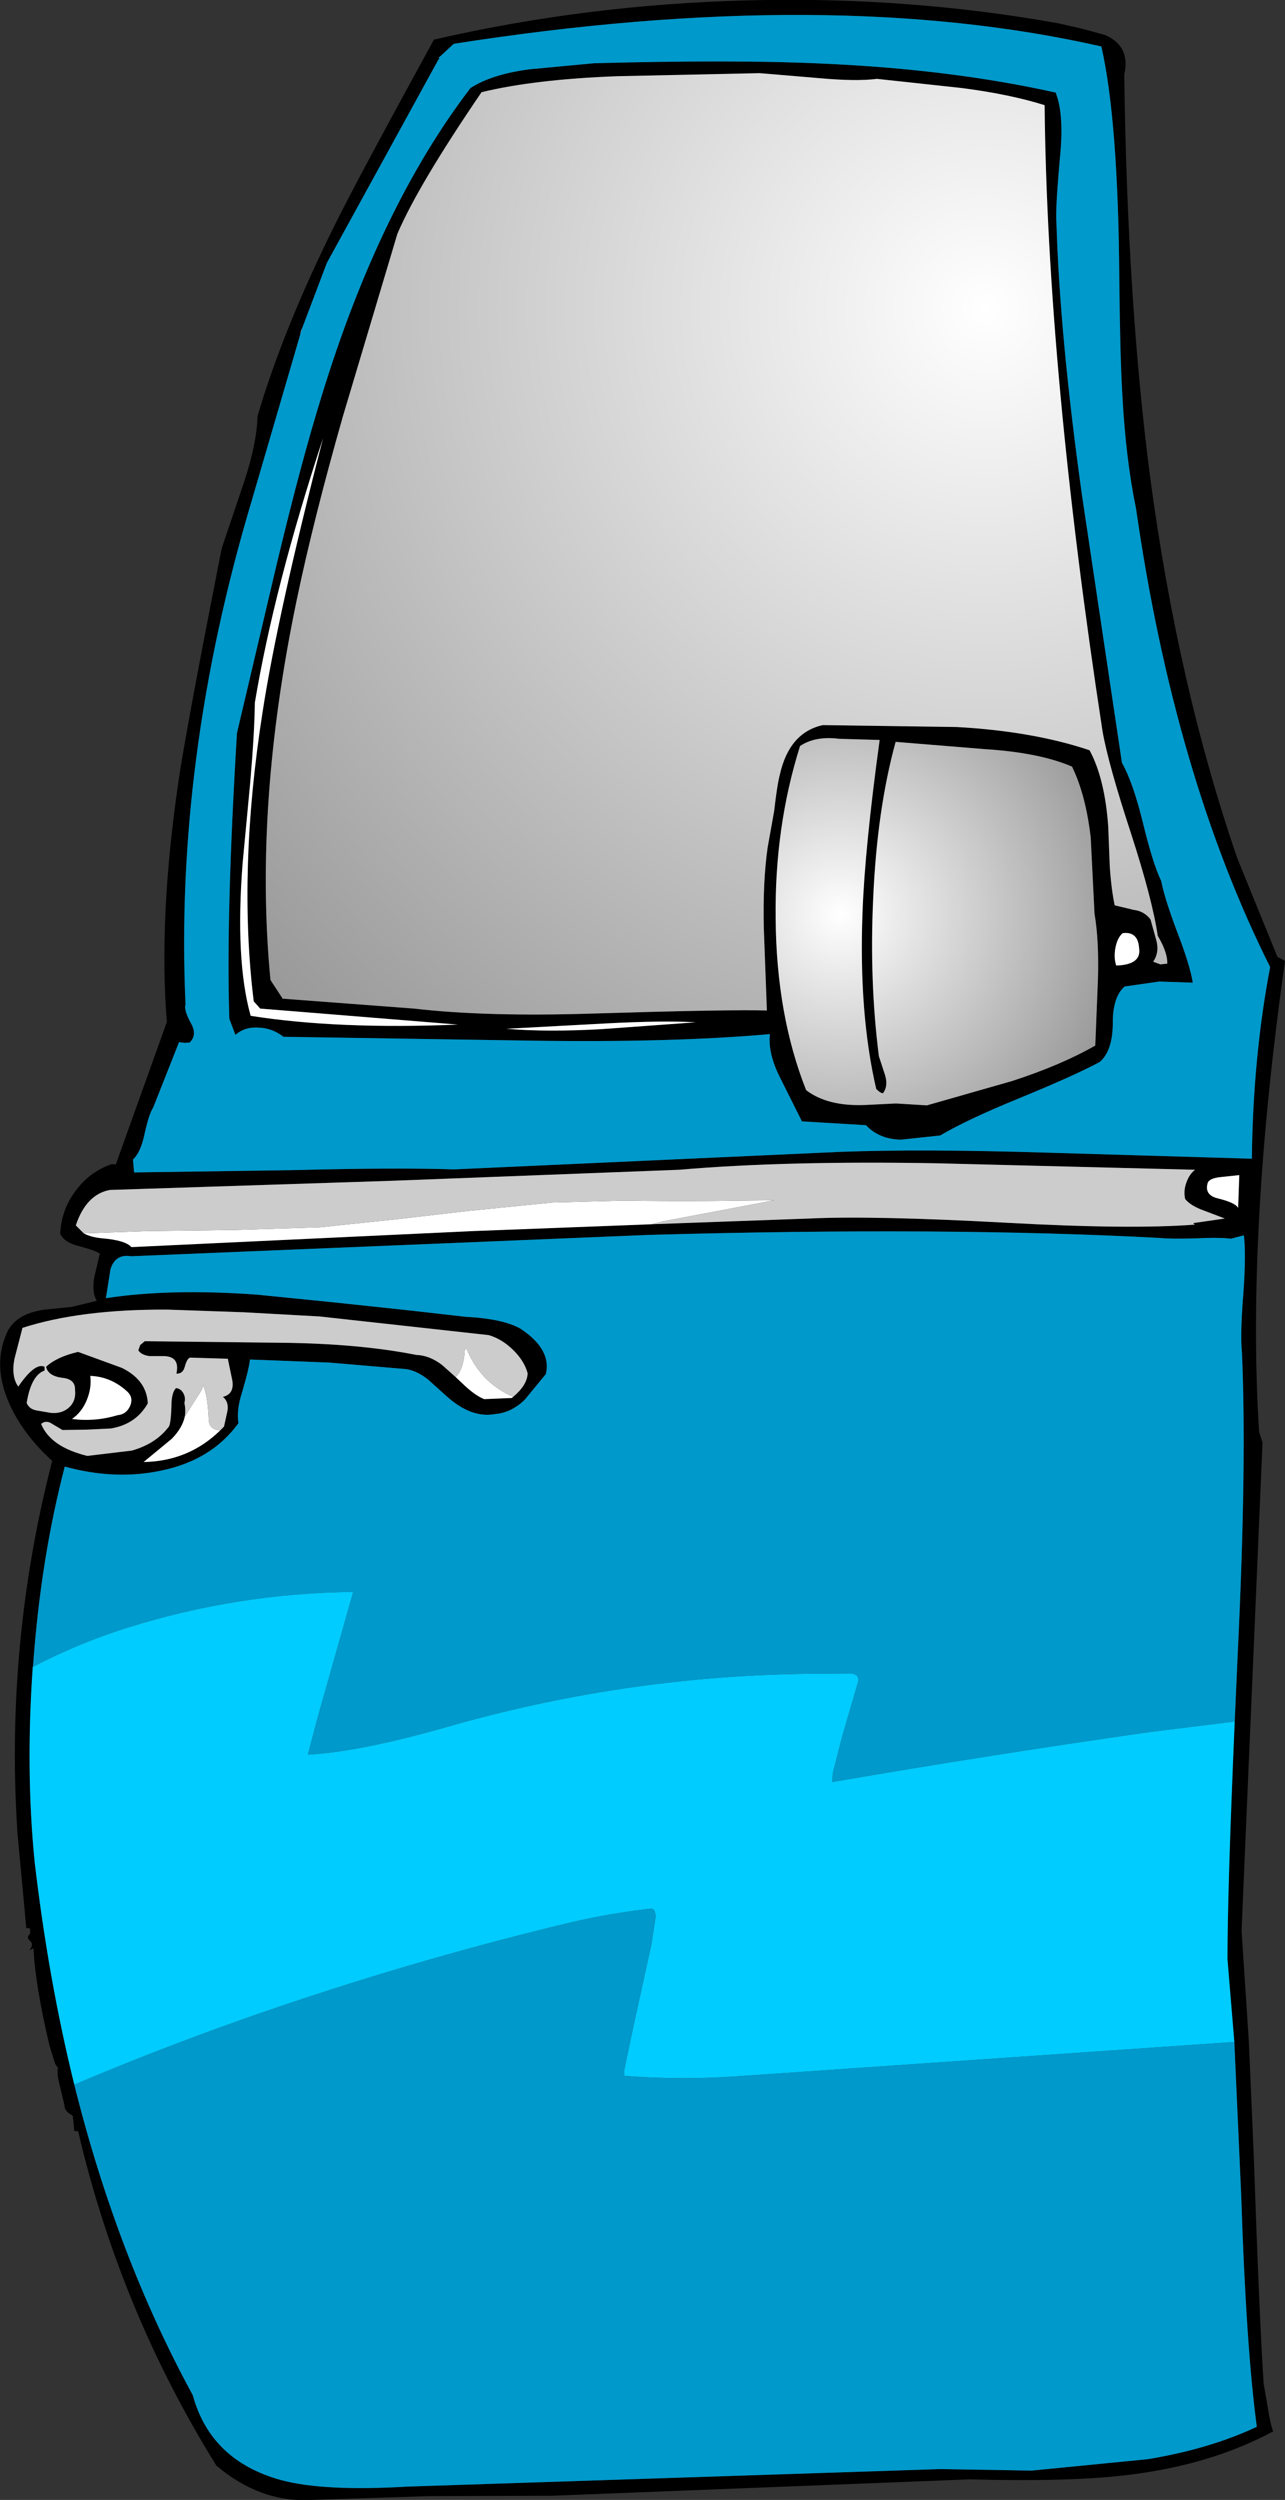
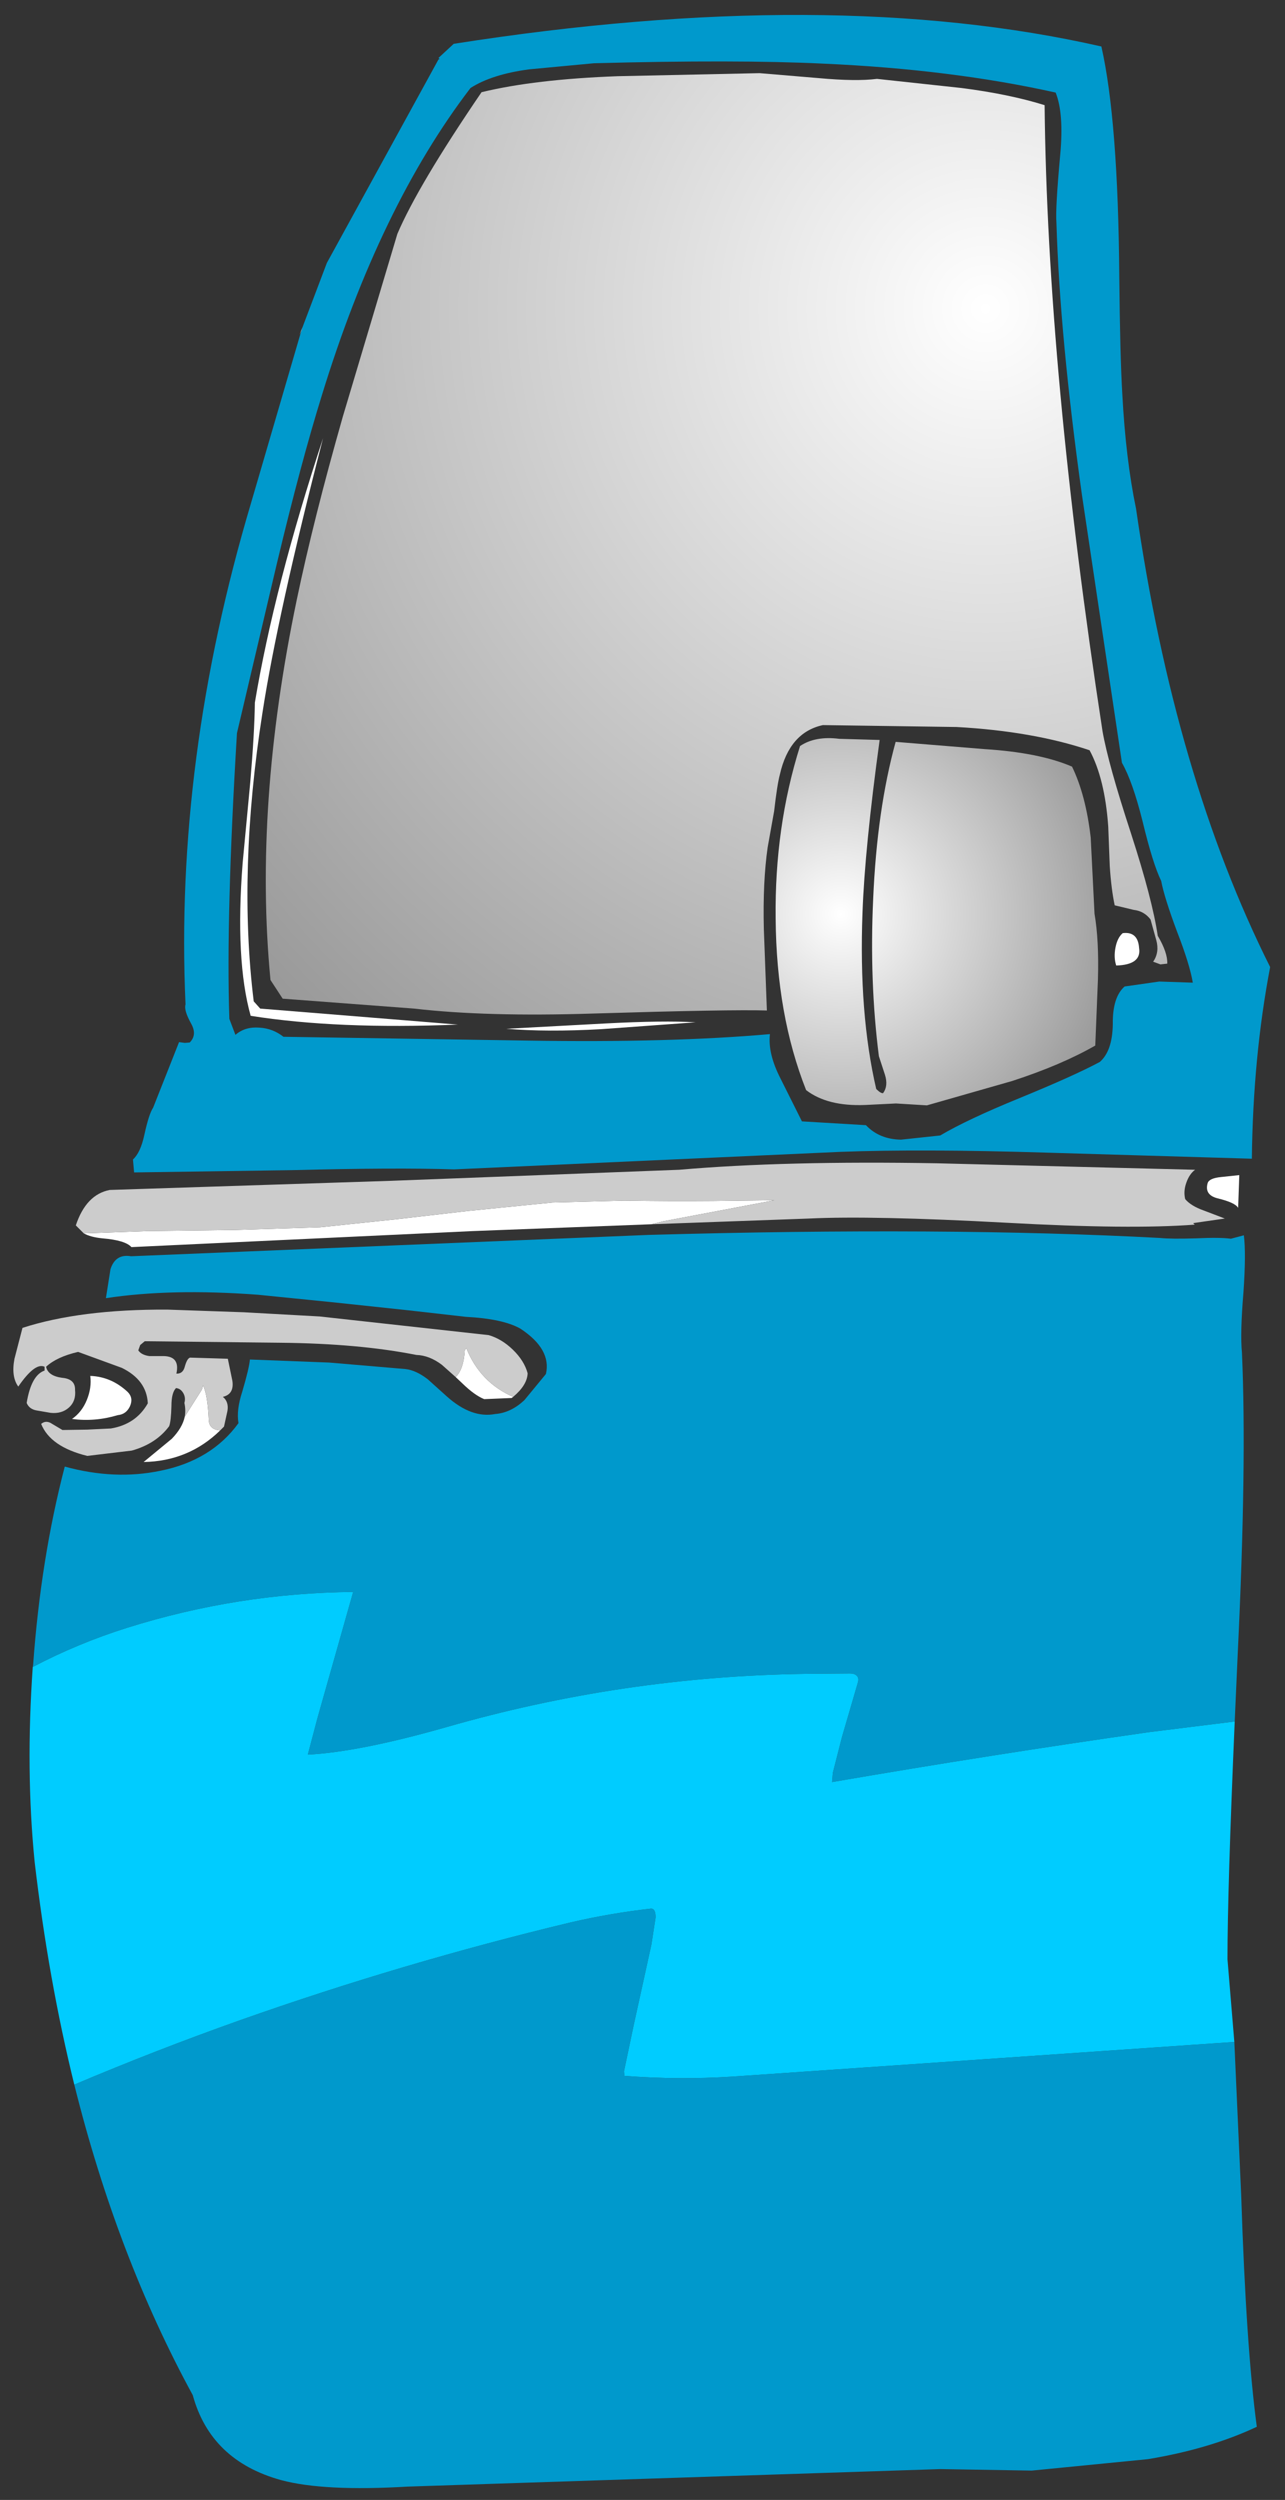
<svg xmlns="http://www.w3.org/2000/svg" height="328.05px" width="168.65px">
  <rect width="100%" height="100%" fill="#333333" stroke="none" />
  <g transform="matrix(1.0, 0.0, 0.0, 1.0, 84.35, 164.0)">
-     <path d="M57.6 -160.25 L60.7 -159.4 Q64.05 -157.95 63.2 -154.2 63.6 -124.35 66.6 -101.4 70.25 -74.0 78.05 -51.35 L83.3 -38.45 84.3 -37.9 Q79.25 -2.2 80.9 23.9 L81.35 25.3 78.6 89.35 79.55 103.8 80.2 118.9 Q80.95 140.6 81.5 148.8 L82.05 151.95 Q82.35 154.0 82.75 155.05 74.5 159.5 63.45 160.8 55.9 161.7 42.9 161.35 L-11.9 163.5 -28.0 163.55 -43.6 164.05 Q-50.2 164.4 -55.95 159.55 -68.6 139.2 -74.1 115.65 L-74.6 115.65 -74.75 113.95 -74.9 114.05 Q-74.55 113.7 -75.1 113.45 -75.9 112.95 -75.9 112.2 L-76.5 109.7 Q-76.9 108.2 -76.75 107.35 L-77.1 106.85 -77.85 104.45 Q-79.75 96.4 -79.95 91.65 L-80.5 91.95 Q-79.85 91.1 -80.45 90.65 -80.95 90.2 -80.4 89.75 L-80.4 89.05 -80.9 89.0 -82.05 76.65 Q-82.75 66.2 -82.05 55.85 -81.1 41.65 -77.5 27.7 -81.3 24.25 -83.1 20.25 -85.25 15.45 -83.65 11.4 -82.65 8.4 -78.45 7.85 L-74.95 7.5 -71.65 6.7 Q-72.3 5.6 -72.0 3.7 L-71.25 0.5 Q-71.8 0.1 -74.05 -0.5 -75.9 -0.95 -76.45 -2.1 -76.3 -5.25 -74.45 -7.7 -72.6 -10.25 -69.65 -11.25 L-69.15 -11.2 -62.45 -29.9 Q-63.55 -43.45 -60.95 -61.3 -60.0 -67.95 -55.25 -92.05 L-52.35 -100.65 Q-50.65 -105.75 -50.55 -109.4 -47.15 -120.95 -40.3 -134.7 -37.45 -140.45 -27.4 -158.8 -7.45 -163.4 13.7 -163.95 34.65 -164.5 54.5 -160.95 L57.6 -160.25 M54.2 -151.85 Q55.3 -149.1 54.8 -143.7 54.15 -136.6 54.3 -134.8 54.75 -119.8 57.65 -99.05 L62.9 -63.9 Q64.3 -61.45 65.6 -56.25 66.95 -50.65 68.05 -48.4 68.45 -46.25 70.15 -41.7 71.8 -37.45 72.2 -35.05 L67.8 -35.2 63.25 -34.55 Q61.65 -33.15 61.7 -29.6 61.65 -26.1 60.0 -24.65 56.65 -22.85 49.45 -19.9 42.6 -17.1 39.05 -15.0 L33.9 -14.45 Q31.05 -14.5 29.3 -16.35 L20.9 -16.85 18.1 -22.45 Q16.4 -25.75 16.7 -28.3 3.7 -27.15 -15.1 -27.45 L-47.15 -27.95 Q-48.55 -29.05 -50.3 -29.15 -52.2 -29.3 -53.45 -28.2 L-54.25 -30.3 Q-54.7 -43.75 -53.25 -67.8 L-48.0 -90.1 Q-44.85 -103.3 -42.1 -112.15 -34.5 -136.9 -22.6 -152.45 -19.8 -154.25 -14.9 -154.9 L-6.4 -155.7 Q12.35 -156.2 23.7 -155.65 40.55 -154.9 54.2 -151.85 M52.75 -150.2 Q48.1 -151.65 41.85 -152.45 L30.75 -153.65 Q28.0 -153.3 23.1 -153.75 L15.35 -154.4 -3.3 -154.0 Q-14.15 -153.6 -21.15 -151.9 -29.5 -139.65 -32.2 -133.3 L-39.35 -109.35 Q-43.2 -95.85 -45.4 -85.3 -51.05 -58.2 -48.85 -35.4 L-47.25 -32.95 -30.0 -31.65 Q-20.55 -30.55 -6.5 -31.0 11.55 -31.55 16.3 -31.4 L15.9 -42.1 Q15.75 -48.25 16.4 -52.8 L17.25 -57.55 Q17.65 -61.05 18.0 -62.35 19.25 -67.9 23.65 -68.85 L41.2 -68.6 Q51.2 -68.05 58.65 -65.55 60.65 -61.85 61.1 -55.55 L61.3 -50.35 Q61.5 -47.3 61.95 -45.2 L64.45 -44.6 Q65.8 -44.45 66.65 -43.35 L67.4 -40.65 Q67.85 -39.05 67.0 -37.8 L67.95 -37.45 68.85 -37.55 Q68.9 -39.0 67.6 -41.2 66.9 -45.95 64.1 -54.6 61.1 -63.75 60.35 -68.05 53.1 -115.35 52.75 -150.2 M-44.8 -120.6 L-50.45 -101.25 -51.4 -98.0 Q-61.45 -64.25 -60.0 -32.2 -60.25 -31.45 -59.25 -29.65 -58.45 -28.2 -59.45 -27.2 L-60.1 -27.15 -60.85 -27.25 -64.25 -18.65 Q-64.8 -17.85 -65.4 -15.1 -65.9 -12.75 -66.9 -11.85 L-66.75 -10.15 -46.0 -10.45 Q-32.4 -10.8 -24.75 -10.55 L25.95 -12.85 Q36.65 -13.25 52.9 -12.75 L79.95 -11.95 Q80.1 -25.3 82.35 -37.1 69.8 -62.15 64.75 -97.25 63.4 -103.75 62.95 -112.25 62.65 -117.25 62.55 -127.7 62.4 -148.2 60.2 -157.9 24.6 -166.0 -24.8 -158.25 L-26.8 -156.4 -26.65 -156.25 -26.8 -156.2 -41.45 -129.5 -44.65 -121.05 -45.05 -120.05 -44.8 -120.6 M-50.9 -71.8 Q-50.95 -67.8 -51.5 -61.4 L-52.5 -50.8 Q-53.5 -38.0 -51.45 -30.7 -40.05 -28.9 -24.25 -29.55 L-50.2 -31.65 -51.05 -32.6 Q-53.15 -49.7 -49.9 -70.5 -47.9 -83.45 -41.95 -106.5 -48.35 -87.05 -50.9 -71.8 M1.15 -3.35 L21.85 -4.1 Q30.15 -4.5 47.7 -3.55 64.0 -2.65 72.45 -3.3 L72.25 -3.5 76.4 -4.1 73.65 -5.15 Q71.95 -5.75 71.2 -6.65 70.95 -7.7 71.35 -8.8 71.75 -9.95 72.5 -10.5 L38.6 -11.35 Q18.65 -11.7 4.8 -10.5 L-33.0 -9.05 -69.95 -7.85 Q-73.05 -7.25 -74.4 -3.2 L-73.35 -2.15 Q-72.45 -1.65 -70.9 -1.5 -67.9 -1.25 -67.1 -0.35 L-22.4 -2.45 1.15 -3.35 M-17.0 19.3 Q-15.15 17.75 -15.1 16.2 -15.55 14.55 -17.05 13.1 -18.5 11.7 -20.2 11.2 L-42.4 8.75 -52.35 8.2 -62.4 7.85 Q-73.85 7.8 -81.4 10.25 L-82.45 14.3 Q-82.9 16.65 -81.95 17.95 -79.75 14.75 -78.5 15.35 L-78.5 15.85 Q-80.25 16.45 -80.85 20.1 -80.5 20.95 -79.45 21.1 L-77.7 21.4 Q-76.25 21.55 -75.3 20.7 -74.35 19.85 -74.5 18.4 -74.45 16.95 -76.2 16.8 -78.05 16.55 -78.3 15.35 -76.9 14.05 -74.1 13.4 L-68.35 15.5 Q-65.1 17.1 -64.95 20.15 -66.5 22.9 -69.8 23.45 L-72.9 23.6 -76.15 23.65 -77.5 22.85 Q-78.3 22.3 -78.95 22.85 -77.75 25.85 -72.9 27.05 L-67.05 26.35 Q-63.85 25.45 -62.15 23.15 -61.9 22.5 -61.85 20.5 -61.85 18.75 -61.25 18.15 -60.65 18.2 -60.3 18.8 -59.95 19.4 -60.15 20.1 -59.95 21.0 -60.1 21.9 -60.4 23.35 -61.8 24.8 L-65.5 27.85 Q-59.6 27.75 -55.45 23.7 L-54.95 23.2 -54.5 21.15 Q-54.3 19.95 -55.1 19.3 -53.6 18.95 -53.85 17.2 L-54.45 14.3 -59.4 14.15 Q-59.8 14.25 -60.1 15.35 -60.35 16.3 -61.2 16.25 -60.7 14.0 -62.85 13.95 L-64.75 13.95 Q-65.8 13.8 -66.2 13.2 L-65.95 12.5 -65.35 12.0 -47.55 12.2 Q-37.25 12.3 -29.7 13.8 -28.0 13.85 -26.35 15.1 L-24.55 16.7 -23.65 17.55 Q-22.05 19.1 -20.8 19.6 L-17.2 19.45 -17.0 19.3 M77.7 61.9 L78.1 52.9 Q79.3 28.05 78.65 13.5 78.4 10.95 78.85 5.55 79.2 0.45 78.9 -1.9 L77.2 -1.45 Q75.75 -1.65 72.6 -1.5 69.35 -1.4 67.9 -1.55 39.9 -3.05 0.75 -1.95 L-67.15 0.85 Q-69.2 0.5 -69.85 2.55 L-70.45 6.35 Q-61.9 5.05 -50.5 5.9 L-40.55 6.9 -30.7 7.95 -23.2 8.8 Q-18.35 9.05 -16.05 10.35 -11.95 13.05 -12.7 16.3 L-15.5 19.7 -15.6 19.8 Q-17.35 21.4 -19.35 21.55 -22.45 22.15 -25.7 19.25 L-28.2 17.0 Q-29.75 15.8 -31.15 15.65 L-41.15 14.8 -51.55 14.4 Q-51.65 15.55 -52.55 18.6 -53.35 21.05 -53.05 22.75 -56.6 27.65 -63.3 29.0 -69.3 30.25 -75.85 28.45 -79.0 40.55 -80.0 54.45 L-80.05 54.75 Q-81.0 68.3 -79.8 80.35 -78.0 95.75 -74.6 109.55 -69.0 132.05 -59.05 150.3 -56.7 158.9 -47.45 161.45 -41.85 162.95 -30.85 162.3 L39.05 160.0 51.05 160.2 66.3 158.7 Q74.45 157.35 80.6 154.45 79.2 144.05 78.55 124.05 L77.65 103.95 76.75 93.1 Q76.75 84.0 77.7 61.9 M-72.95 19.7 Q-73.6 21.3 -74.9 22.2 -71.9 22.6 -68.9 21.7 -67.8 21.6 -67.3 20.55 -66.8 19.45 -67.6 18.65 -69.75 16.65 -72.5 16.55 -72.3 18.1 -72.95 19.7 M78.3 -9.8 L75.95 -9.55 Q74.35 -9.4 74.15 -8.75 73.7 -7.2 75.45 -6.75 77.75 -6.2 78.15 -5.5 L78.3 -9.8 M63.0 -41.55 Q62.3 -40.95 62.05 -39.65 61.8 -38.35 62.15 -37.3 65.5 -37.4 65.15 -39.6 65.0 -41.8 63.0 -41.55 M58.8 -54.1 Q58.15 -59.7 56.35 -63.4 52.05 -65.25 44.85 -65.7 L33.2 -66.65 Q30.75 -57.75 30.25 -46.05 29.75 -35.2 31.0 -25.4 L31.8 -22.95 Q32.25 -21.5 31.55 -20.55 31.25 -20.5 30.65 -21.1 28.35 -31.0 28.85 -44.25 29.15 -52.7 31.1 -66.9 L25.8 -67.05 Q22.65 -67.45 20.65 -66.1 17.3 -55.45 17.45 -43.45 17.55 -30.8 21.45 -20.95 24.25 -18.8 29.2 -19.0 L33.25 -19.2 37.3 -18.95 48.5 -22.15 Q54.95 -24.25 59.4 -26.8 L59.75 -35.5 Q59.9 -40.6 59.3 -44.1 L58.8 -54.1 M-17.9 -29.0 Q-12.55 -28.55 -5.45 -28.95 L6.95 -29.85 Q2.75 -30.1 -4.85 -29.7 L-17.9 -29.0" fill="#000000" fill-rule="evenodd" stroke="none" />
    <path d="M54.2 -151.85 Q40.55 -154.9 23.7 -155.65 12.35 -156.2 -6.4 -155.7 L-14.9 -154.9 Q-19.8 -154.25 -22.6 -152.45 -34.5 -136.9 -42.1 -112.15 -44.85 -103.3 -48.0 -90.1 L-53.25 -67.8 Q-54.7 -43.75 -54.25 -30.3 L-53.45 -28.2 Q-52.2 -29.3 -50.3 -29.15 -48.55 -29.05 -47.15 -27.95 L-15.1 -27.45 Q3.7 -27.15 16.7 -28.3 16.4 -25.75 18.1 -22.45 L20.9 -16.85 29.3 -16.35 Q31.05 -14.5 33.9 -14.45 L39.05 -15.0 Q42.6 -17.1 49.45 -19.9 56.65 -22.85 60.0 -24.65 61.65 -26.1 61.7 -29.6 61.65 -33.15 63.25 -34.55 L67.8 -35.2 72.2 -35.05 Q71.8 -37.45 70.15 -41.7 68.45 -46.25 68.05 -48.4 66.95 -50.65 65.6 -56.25 64.3 -61.45 62.9 -63.9 L57.65 -99.05 Q54.75 -119.8 54.3 -134.8 54.15 -136.6 54.8 -143.7 55.3 -149.1 54.2 -151.85 M-44.65 -121.05 L-41.45 -129.5 -26.8 -156.2 -26.65 -156.25 -26.8 -156.4 -24.8 -158.25 Q24.6 -166.0 60.2 -157.9 62.4 -148.2 62.55 -127.7 62.65 -117.25 62.95 -112.25 63.4 -103.75 64.75 -97.25 69.8 -62.15 82.35 -37.1 80.1 -25.3 79.95 -11.95 L52.9 -12.75 Q36.65 -13.25 25.95 -12.85 L-24.75 -10.55 Q-32.4 -10.8 -46.0 -10.45 L-66.75 -10.15 -66.9 -11.85 Q-65.9 -12.75 -65.4 -15.1 -64.8 -17.85 -64.25 -18.65 L-60.85 -27.25 -60.1 -27.15 -59.45 -27.2 Q-58.45 -28.2 -59.25 -29.65 -60.25 -31.45 -60.0 -32.2 -61.45 -64.25 -51.4 -98.0 L-50.45 -101.25 -44.8 -120.6 -44.65 -121.05 M-80.05 54.75 L-80.0 54.45 Q-79.0 40.55 -75.85 28.45 -69.3 30.25 -63.3 29.0 -56.6 27.65 -53.05 22.75 -53.35 21.05 -52.55 18.6 -51.65 15.55 -51.55 14.4 L-41.15 14.8 -31.15 15.65 Q-29.75 15.8 -28.2 17.0 L-25.7 19.25 Q-22.45 22.15 -19.35 21.55 -17.35 21.4 -15.6 19.8 L-15.5 19.7 -12.7 16.3 Q-11.95 13.05 -16.05 10.35 -18.35 9.05 -23.2 8.8 L-30.7 7.95 -40.55 6.9 -50.5 5.9 Q-61.9 5.05 -70.45 6.35 L-69.85 2.55 Q-69.2 0.5 -67.15 0.85 L0.75 -1.95 Q39.9 -3.05 67.9 -1.55 69.35 -1.4 72.6 -1.5 75.75 -1.65 77.2 -1.45 L78.9 -1.9 Q79.2 0.45 78.85 5.55 78.4 10.95 78.65 13.5 79.3 28.05 78.1 52.9 L77.7 61.9 66.45 63.3 Q45.45 66.3 24.85 69.85 L24.95 68.65 26.15 63.95 28.25 56.75 Q28.4 56.2 28.1 55.9 27.8 55.6 27.2 55.6 L21.3 55.65 Q-2.7 56.0 -25.8 62.65 -37.2 65.9 -43.95 66.25 L-42.7 61.5 -38.0 44.9 Q-53.15 45.05 -67.65 49.6 -74.15 51.65 -80.05 54.75 M77.65 103.95 L78.55 124.05 Q79.2 144.05 80.6 154.45 74.45 157.35 66.3 158.7 L51.05 160.2 39.05 160.0 -30.85 162.3 Q-41.85 162.95 -47.45 161.45 -56.7 158.9 -59.05 150.3 -69.0 132.05 -74.6 109.55 -63.85 105.0 -52.85 101.1 -31.5 93.55 -9.4 88.25 -4.2 87.05 1.1 86.45 1.7 86.45 1.7 87.6 L1.15 91.15 -1.2 101.85 -2.45 107.8 -2.4 108.4 Q4.7 108.95 11.75 108.5 L77.65 103.95" fill="#0099cc" fill-rule="evenodd" stroke="none" />
    <path d="M52.75 -150.2 Q53.1 -115.35 60.35 -68.05 61.1 -63.75 64.1 -54.6 66.9 -45.95 67.6 -41.2 68.9 -39.0 68.85 -37.55 L67.95 -37.45 67.0 -37.8 Q67.85 -39.05 67.4 -40.65 L66.65 -43.35 Q65.8 -44.45 64.45 -44.6 L61.95 -45.2 Q61.5 -47.3 61.3 -50.35 L61.1 -55.55 Q60.65 -61.85 58.65 -65.55 51.2 -68.05 41.2 -68.6 L23.65 -68.85 Q19.25 -67.9 18.0 -62.35 17.65 -61.05 17.25 -57.55 L16.4 -52.8 Q15.75 -48.25 15.9 -42.1 L16.3 -31.4 Q11.55 -31.55 -6.5 -31.0 -20.55 -30.55 -30.0 -31.65 L-47.25 -32.95 -48.85 -35.4 Q-51.05 -58.2 -45.4 -85.3 -43.2 -95.85 -39.35 -109.35 L-32.2 -133.3 Q-29.5 -139.65 -21.15 -151.9 -14.15 -153.6 -3.3 -154.0 L15.35 -154.4 23.1 -153.75 Q28.0 -153.3 30.75 -153.65 L41.85 -152.45 Q48.1 -151.65 52.75 -150.2" fill="url(#gradient0)" fill-rule="evenodd" stroke="none" />
    <path d="M-44.8 -120.6 L-45.05 -120.05 -44.65 -121.05 -44.8 -120.6 M-50.9 -71.8 Q-48.35 -87.05 -41.95 -106.5 -47.9 -83.45 -49.9 -70.5 -53.15 -49.7 -51.05 -32.6 L-50.2 -31.65 -24.25 -29.55 Q-40.05 -28.9 -51.45 -30.7 -53.5 -38.0 -52.5 -50.8 L-51.5 -61.4 Q-50.95 -67.8 -50.9 -71.8 M1.15 -3.35 L-22.4 -2.45 -67.1 -0.35 Q-67.9 -1.25 -70.9 -1.5 -72.45 -1.65 -73.35 -2.15 L-65.05 -2.45 -53.4 -2.6 -42.35 -2.95 -32.35 -4.0 -22.85 -5.1 -11.85 -6.2 -2.4 -6.45 Q3.4 -6.35 9.2 -6.4 L17.3 -6.5 2.75 -3.75 1.15 -3.35 M-17.0 19.3 L-17.2 19.45 -20.8 19.6 Q-22.05 19.1 -23.65 17.55 L-24.55 16.7 Q-23.5 15.7 -23.35 13.2 L-23.15 12.9 Q-21.35 17.4 -17.0 19.3 M-55.45 23.7 Q-59.6 27.75 -65.5 27.85 L-61.8 24.8 Q-60.4 23.35 -60.1 21.9 L-57.85 18.35 -57.7 17.8 Q-57.1 19.05 -56.95 22.35 -56.9 23.6 -55.45 23.7 M-72.95 19.7 Q-72.3 18.1 -72.5 16.55 -69.75 16.65 -67.6 18.65 -66.8 19.45 -67.3 20.55 -67.8 21.6 -68.9 21.7 -71.9 22.6 -74.9 22.2 -73.6 21.3 -72.95 19.7 M63.0 -41.55 Q65.0 -41.8 65.15 -39.6 65.5 -37.4 62.15 -37.3 61.8 -38.35 62.05 -39.65 62.3 -40.95 63.0 -41.55 M78.3 -9.8 L78.15 -5.5 Q77.75 -6.2 75.45 -6.75 73.7 -7.2 74.15 -8.75 74.35 -9.4 75.95 -9.55 L78.3 -9.8 M-17.9 -29.0 L-4.85 -29.7 Q2.75 -30.1 6.95 -29.85 L-5.45 -28.95 Q-12.55 -28.55 -17.9 -29.0" fill="#ffffff" fill-rule="evenodd" stroke="none" />
    <path d="M-73.35 -2.15 L-74.4 -3.2 Q-73.05 -7.25 -69.95 -7.85 L-33.0 -9.05 4.8 -10.5 Q18.65 -11.7 38.6 -11.35 L72.5 -10.5 Q71.75 -9.95 71.35 -8.8 70.95 -7.7 71.2 -6.65 71.95 -5.75 73.65 -5.15 L76.4 -4.1 72.25 -3.5 72.45 -3.3 Q64.0 -2.65 47.7 -3.55 30.15 -4.5 21.85 -4.1 L1.15 -3.35 2.75 -3.75 17.3 -6.5 9.2 -6.4 Q3.4 -6.35 -2.4 -6.45 L-11.85 -6.2 -22.85 -5.1 -32.35 -4.0 -42.35 -2.95 -53.4 -2.6 -65.05 -2.45 -73.35 -2.15 M-60.1 21.9 Q-59.95 21.0 -60.15 20.1 -59.95 19.4 -60.3 18.8 -60.65 18.2 -61.25 18.15 -61.85 18.75 -61.85 20.5 -61.9 22.5 -62.15 23.15 -63.85 25.45 -67.05 26.35 L-72.9 27.05 Q-77.75 25.85 -78.95 22.85 -78.3 22.3 -77.5 22.85 L-76.15 23.65 -72.9 23.6 -69.8 23.45 Q-66.5 22.9 -64.95 20.15 -65.1 17.1 -68.35 15.5 L-74.1 13.4 Q-76.9 14.05 -78.3 15.35 -78.05 16.55 -76.2 16.8 -74.45 16.95 -74.5 18.4 -74.35 19.85 -75.3 20.7 -76.25 21.55 -77.7 21.4 L-79.45 21.1 Q-80.5 20.95 -80.85 20.1 -80.25 16.45 -78.5 15.85 L-78.5 15.35 Q-79.75 14.75 -81.95 17.95 -82.9 16.65 -82.45 14.3 L-81.4 10.25 Q-73.85 7.8 -62.4 7.85 L-52.35 8.2 -42.4 8.75 -20.2 11.2 Q-18.5 11.7 -17.05 13.1 -15.55 14.55 -15.1 16.2 -15.15 17.75 -17.0 19.3 -21.35 17.4 -23.15 12.9 L-23.35 13.2 Q-23.5 15.7 -24.55 16.7 L-26.35 15.1 Q-28.0 13.85 -29.7 13.8 -37.25 12.3 -47.55 12.2 L-65.35 12.0 -65.95 12.5 -66.2 13.2 Q-65.8 13.8 -64.75 13.95 L-62.85 13.95 Q-60.7 14.0 -61.2 16.25 -60.35 16.3 -60.1 15.35 -59.8 14.25 -59.4 14.15 L-54.45 14.3 -53.85 17.2 Q-53.6 18.95 -55.1 19.3 -54.3 19.95 -54.5 21.15 L-54.95 23.2 -55.45 23.7 Q-56.9 23.6 -56.95 22.35 -57.1 19.05 -57.7 17.8 L-57.85 18.35 -60.1 21.9" fill="#cccccc" fill-rule="evenodd" stroke="none" />
    <path d="M77.7 61.9 Q76.75 84.0 76.75 93.1 L77.65 103.95 11.75 108.5 Q4.7 108.95 -2.4 108.4 L-2.45 107.8 -1.2 101.85 1.15 91.15 1.7 87.6 Q1.7 86.45 1.1 86.45 -4.2 87.05 -9.4 88.25 -31.5 93.55 -52.85 101.1 -63.85 105.0 -74.6 109.55 -78.0 95.75 -79.8 80.35 -81.0 68.3 -80.05 54.75 -74.15 51.65 -67.65 49.6 -53.15 45.05 -38.0 44.9 L-42.7 61.5 -43.95 66.25 Q-37.2 65.9 -25.8 62.65 -2.7 56.0 21.3 55.65 L27.2 55.6 Q27.8 55.6 28.1 55.9 28.4 56.2 28.25 56.75 L26.15 63.95 24.95 68.65 24.85 69.85 Q45.45 66.3 66.45 63.3 L77.7 61.9" fill="#00ccff" fill-rule="evenodd" stroke="none" />
    <path d="M58.8 -54.1 L59.3 -44.1 Q59.9 -40.6 59.75 -35.5 L59.4 -26.8 Q54.95 -24.25 48.5 -22.15 L37.3 -18.95 33.25 -19.2 29.2 -19.0 Q24.25 -18.8 21.45 -20.95 17.55 -30.8 17.45 -43.45 17.3 -55.45 20.65 -66.1 22.65 -67.45 25.8 -67.05 L31.1 -66.9 Q29.15 -52.7 28.85 -44.25 28.35 -31.0 30.65 -21.1 31.25 -20.5 31.55 -20.55 32.25 -21.5 31.8 -22.95 L31.0 -25.4 Q29.75 -35.2 30.25 -46.05 30.75 -57.75 33.2 -66.65 L44.85 -65.7 Q52.05 -65.25 56.35 -63.4 58.15 -59.7 58.8 -54.1" fill="url(#gradient1)" fill-rule="evenodd" stroke="none" />
  </g>
  <defs>
    <radialGradient cx="0" cy="0" gradientTransform="matrix(0.158, 0.0, 0.0, 0.158, 45.0, -123.5)" gradientUnits="userSpaceOnUse" id="gradient0" r="819.2" spreadMethod="pad">
      <stop offset="0.0" stop-color="#ffffff" />
      <stop offset="1.0" stop-color="#999999" />
    </radialGradient>
    <radialGradient cx="0" cy="0" gradientTransform="matrix(0.046, 0.0, 0.0, 0.046, 26.0, -44.05)" gradientUnits="userSpaceOnUse" id="gradient1" r="819.2" spreadMethod="pad">
      <stop offset="0.0" stop-color="#ffffff" />
      <stop offset="1.0" stop-color="#999999" />
    </radialGradient>
  </defs>
</svg>